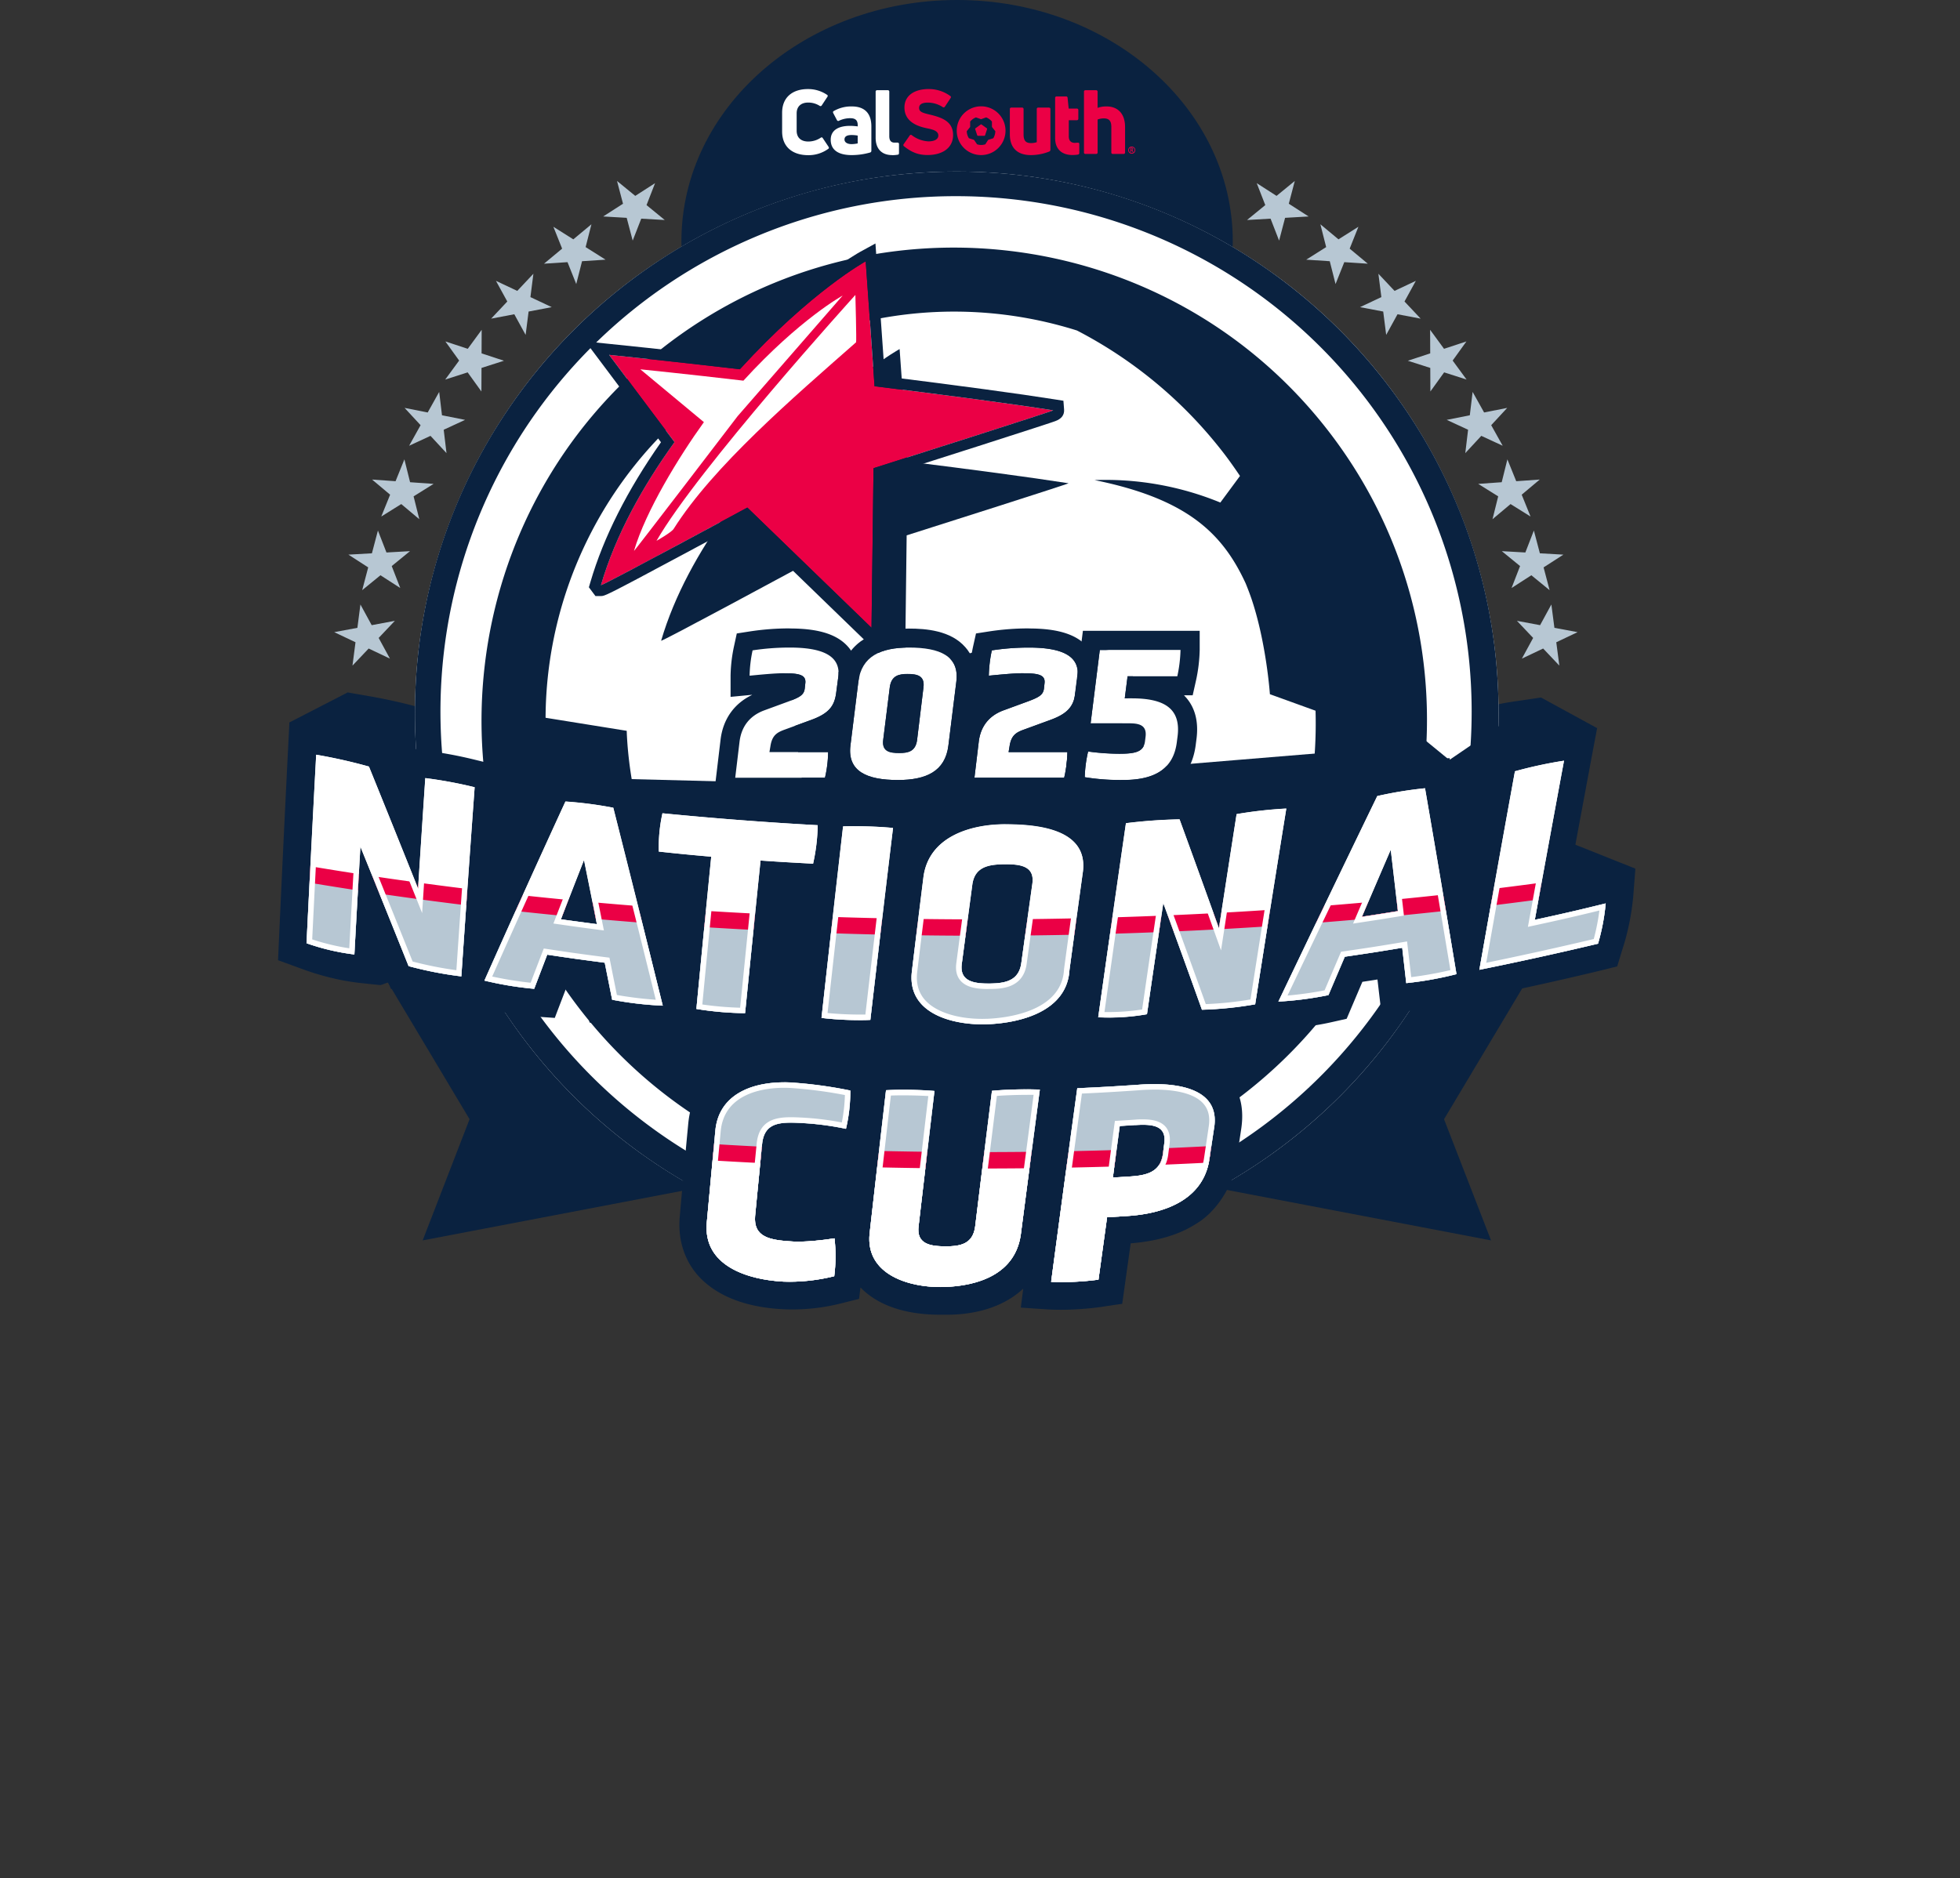
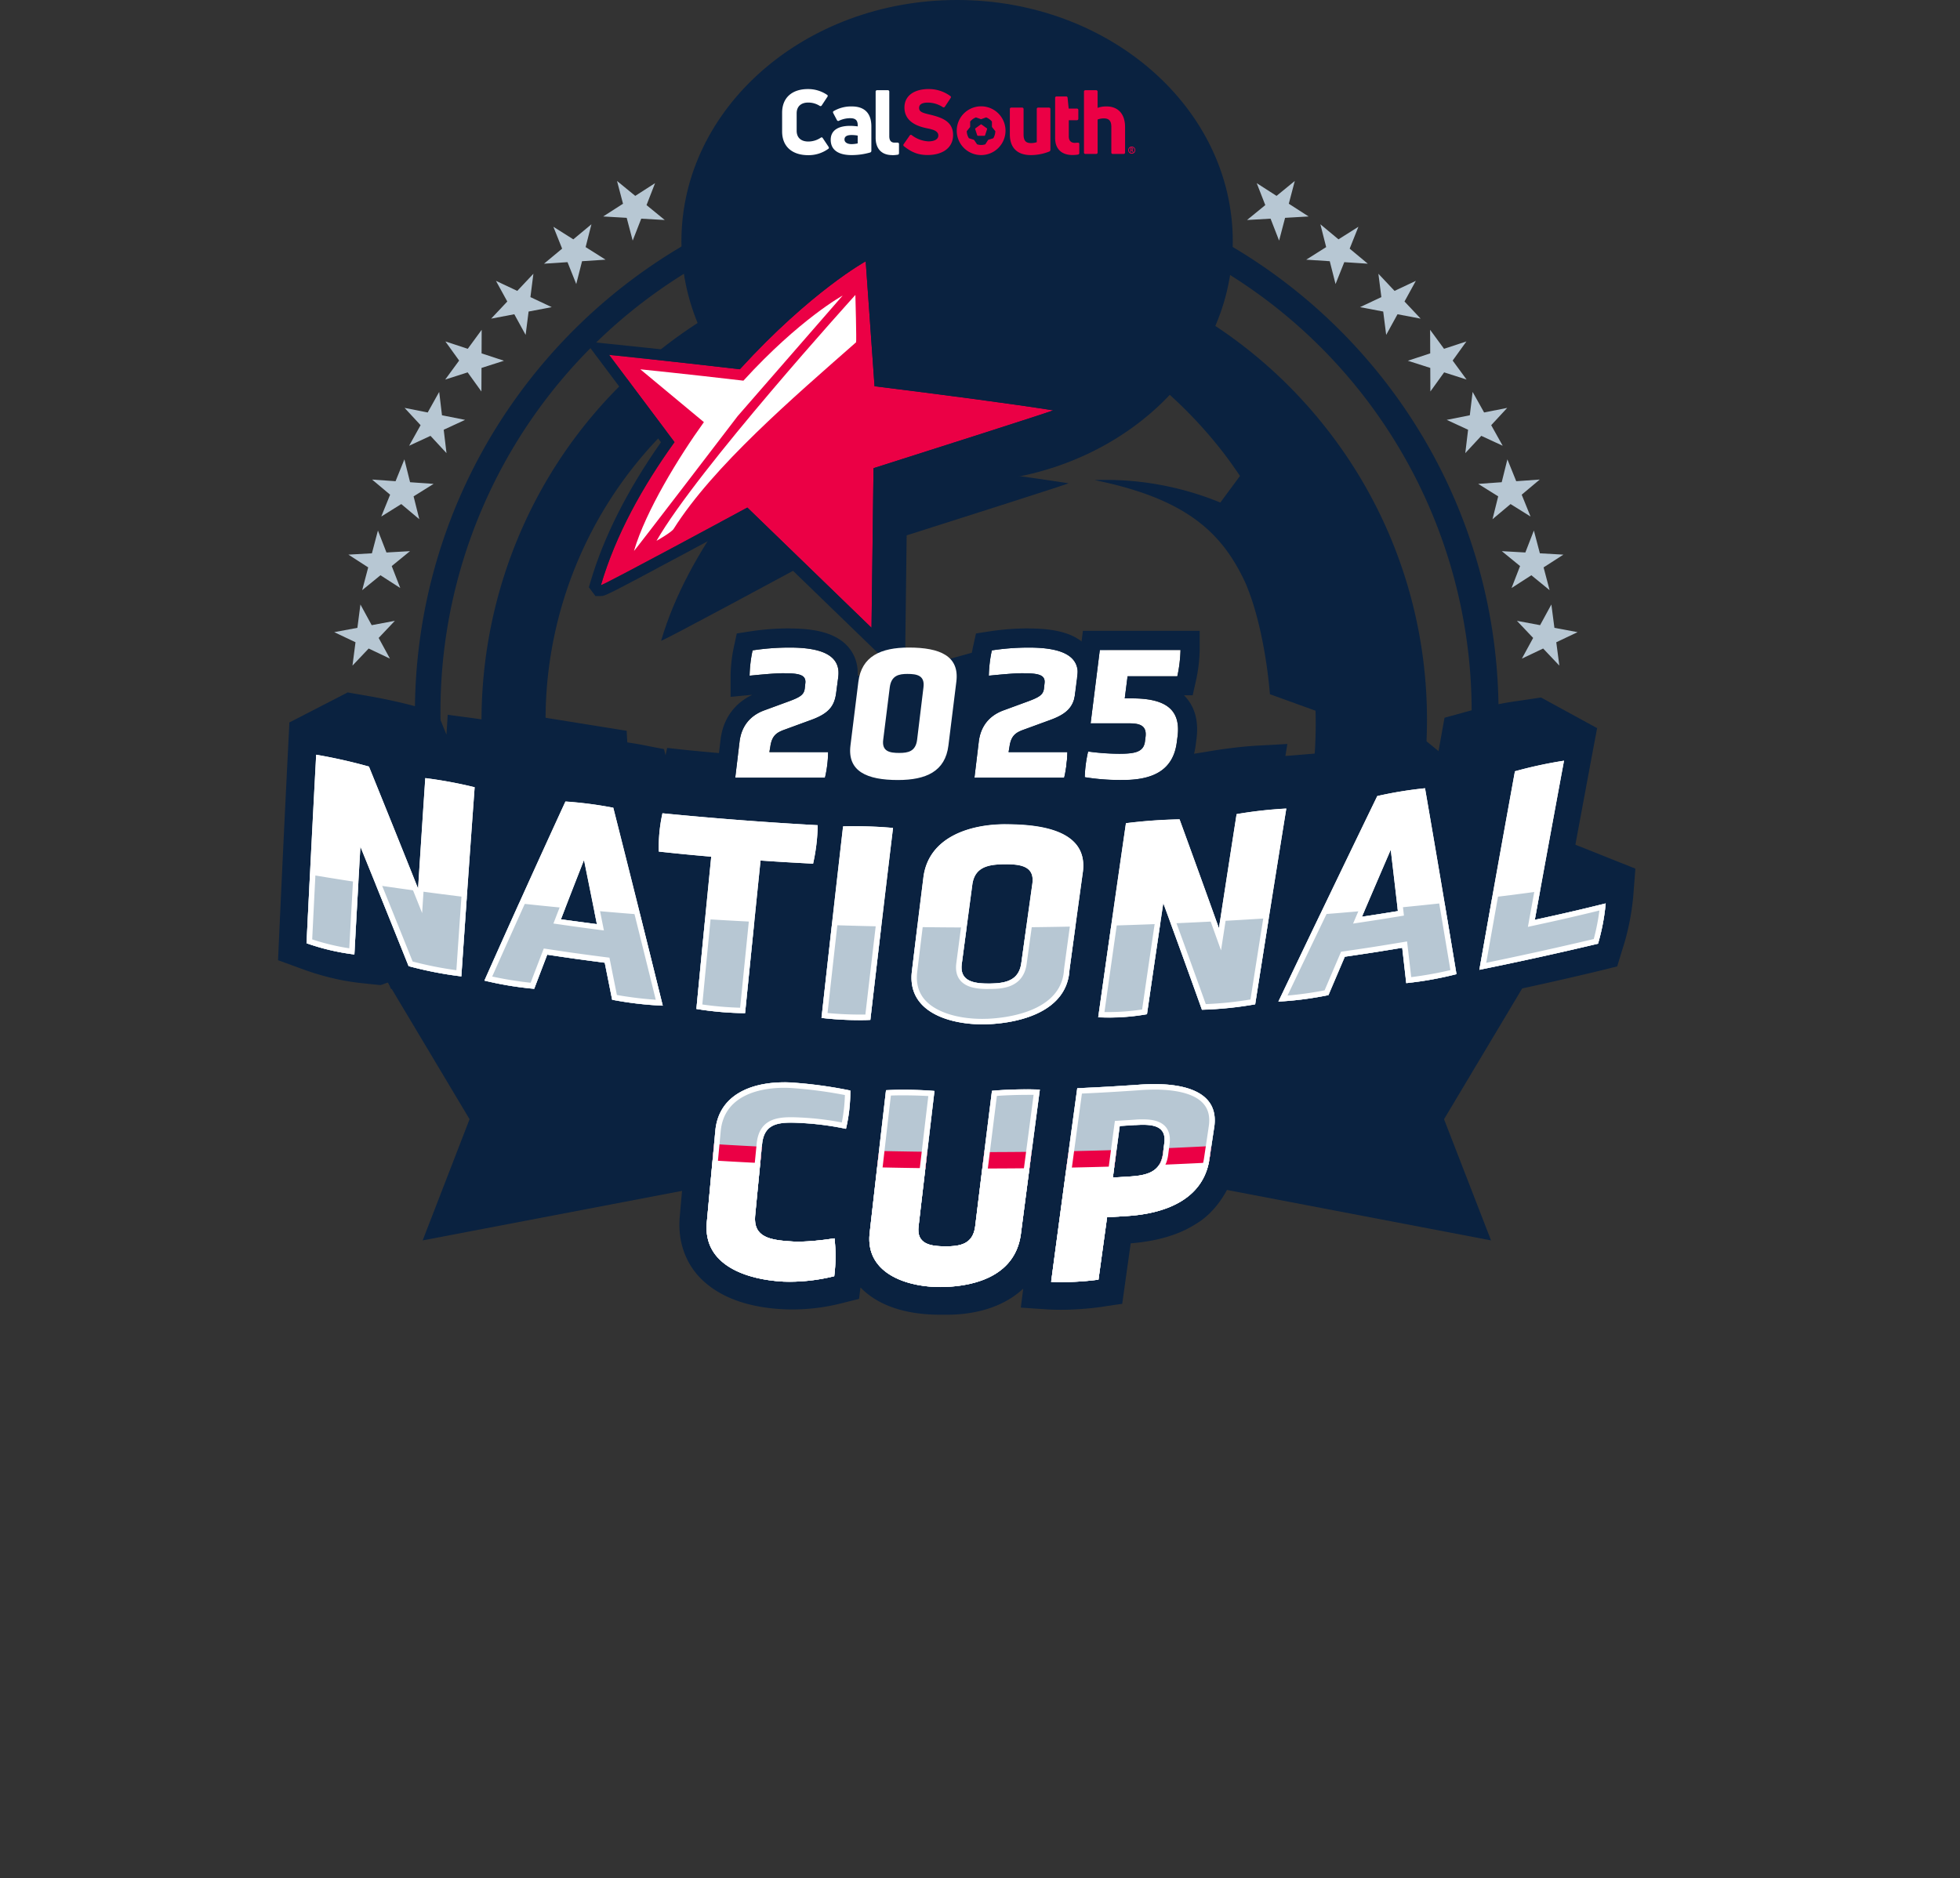
<svg xmlns="http://www.w3.org/2000/svg" viewBox="0 0 975.74 935.18">
  <rect x="0" y="0" width="975.74" height="935.18" fill="#333333" stroke="none" />
  <defs>
    <style>.cls-1{fill:none;}.cls-2{fill:#b7c7d3;}.cls-3{fill:#0a2240;}.cls-4{fill:#fff;}.cls-5{fill:#eb0045;}.cls-6{clip-path:url(#clip-path);}</style>
    <clipPath id="clip-path" transform="translate(138.42)">
      <path class="cls-1" d="M97.87,392q-3.42,47.1-6.62,94.21A186.34,186.34,0,0,1,65,481.08q-11.91-29.76-24-59.47-1.55,26.83-3,53.67a112.76,112.76,0,0,1-23.83-5.59q2.29-46.95,4.8-93.88a263.33,263.33,0,0,1,26.26,5.9q12.28,30.35,24.46,60.72,1.76-27.49,3.59-55A219.7,219.7,0,0,1,97.87,392Zm69,10.26q12.47,49.23,24.62,98.52a171.72,171.72,0,0,1-25.18-2.94c-1.48-7.37-2.21-11.06-3.69-18.44-11.47-1.48-17.2-2.27-28.64-4-2.61,6.79-3.91,10.18-6.49,17a170.11,170.11,0,0,1-24.77-4.09q19.88-44.72,40.32-89.16A195.9,195.9,0,0,1,166.92,402.21Zm-8.14,58c-2.56-12.81-3.85-19.21-6.44-32-4.64,11.84-6.94,17.75-11.5,29.56C148,458.73,151.6,459.23,158.78,460.17ZM232.5,504.5q3.8-38,7.7-76c10.46.73,15.69,1,26.16,1.57a94.59,94.59,0,0,0,2.3-19.16q-38.75-2.13-77.29-5.94a77.41,77.41,0,0,0-1.82,19.06c10.43,1.12,15.65,1.63,26.1,2.54q-3.77,37.9-7.39,75.82A158.43,158.43,0,0,0,232.5,504.5Zm62.36,3.33q5.53-47.79,11.29-95.57a203.68,203.68,0,0,0-24.85-.76q-5.48,47.67-10.74,95.38A158.89,158.89,0,0,0,294.86,507.83ZM394,483c-1.22,20.58-24.27,26.33-40.56,27s-40.24-4.68-37.93-26q2.89-23.83,5.84-47.65c2.86-19.93,23.67-26,40.93-25.94,15.58.05,41.81,2.2,38.28,24.5Q397.23,459,394,483Zm-32.86-52.64c-7.52.14-14.33,1.31-15.51,10.19Q343,460.29,340.38,480c-1.15,8.74,6.14,9.85,14.13,9.74,7.57-.1,14.29-1.39,15.5-10.15q2.73-19.78,5.51-39.57C376.75,431.13,369.39,430.22,361.13,430.37Zm116.06-25q-4.43,28.41-8.8,56.83-9.72-27.13-19.6-54.22a253,253,0,0,0-26.69,1.92q-7,48.3-13.8,96.63A108.5,108.5,0,0,0,432.58,505q4-27.67,8.12-55.32,9.74,26.51,19.25,53.09a183.12,183.12,0,0,0,26.49-2.7q7.65-48.75,15.5-97.48A214.75,214.75,0,0,0,477.19,405.37ZM571,392.51q8,46.26,15.68,92.57a174.43,174.43,0,0,1-25,4.47c-.8-7-1.21-10.56-2-17.6-11.42,1.9-17.14,2.79-28.59,4.45-3.27,7.65-4.9,11.48-8.15,19.12A169.86,169.86,0,0,1,498,498.74q24.44-51.25,49.21-102.35A197.79,197.79,0,0,1,571,392.51Zm-13.51,61.15c-1.41-12.22-2.12-18.33-3.56-30.56-5.77,13.38-8.64,20.06-14.34,33.37C546.75,455.39,550.34,454.83,557.49,453.66ZM625.65,458q7.2-39.63,14.54-79.23a216.13,216.13,0,0,0-24.43,5.27q-9,49.41-17.71,98.85,29.66-6,59.08-13a105.38,105.38,0,0,0,3.81-20.05C646.86,453.3,639.8,454.93,625.65,458ZM217.71,562.85q-2.15,22.88-4.25,45.74c-2.08,21.81,20.45,28.64,38,29.58a91.13,91.13,0,0,0,25.42-2.69,78.89,78.89,0,0,0,.14-18.85c-6.49,1-14.76,1.94-20.85,1.57-11.2-.67-19.65-2-18.66-12.94,1.38-14.3,2.08-21.45,3.49-35.75,1.15-10.9,9.27-10.87,20.36-10.25a144,144,0,0,1,21.35,2.85,80.55,80.55,0,0,0,2.16-19.06,216.08,216.08,0,0,0-27.25-3.84C240.56,537.67,219.74,542.53,217.71,562.85Zm137.7-19.67q-4.25,33.77-8.36,67.54c-1.13,8.74-7.36,9.92-14.7,9.9-7.9,0-14.55-1.25-13.48-10q3.9-33.67,7.91-67.36a191.87,191.87,0,0,0-24.12-.38q-4.14,35.7-8.17,71.43c-2.09,20.74,20.31,27,36.77,26.55,17.38-.47,35.87-6.47,38.53-26.33q4.66-36,9.45-71.93A184.27,184.27,0,0,0,355.41,543.18Zm110.51,19c-.92,6.11-1.37,9.16-2.28,15.27-3.24,20.25-22.69,26.92-40.92,28.06-4,.26-6,.39-10,.62-1.72,12.43-2.58,18.64-4.28,31.06a133.61,133.61,0,0,1-23.56,1.09q6.38-48.21,13-96.4c12.07-.55,18.1-.9,30.15-1.72C443.26,538.92,470,539.93,465.92,562.2Zm-39.19-2-7.71.5c-1.38,10.28-2.06,15.41-3.43,25.68,3.52-.21,5.27-.32,8.78-.55,8.08-.54,14.93-2.21,16.13-11.16.27-2.16.41-3.24.69-5.4C442.38,560.49,435.42,559.65,426.73,560.24Z" />
    </clipPath>
  </defs>
  <g id="Layer_2" data-name="Layer 2">
    <g id="Layer_4" data-name="Layer 4">
      <polygon class="cls-2" points="180.31 293.87 189.4 286.45 199.26 292.8 195.01 281.87 204.1 274.45 192.39 275.11 188.14 264.18 185.15 275.52 173.44 276.18 183.3 282.53 180.31 293.87" />
      <polygon class="cls-2" points="189.81 257.2 199.76 251 208.74 258.54 205.9 247.16 215.85 240.95 204.15 240.12 201.32 228.74 196.92 239.62 185.23 238.79 194.21 246.33 189.81 257.2" />
      <polygon class="cls-2" points="175.47 331.44 183.53 322.93 194.12 327.96 188.51 317.66 196.57 309.14 185.04 311.3 179.43 301 177.92 312.63 166.39 314.78 176.98 319.81 175.47 331.44" />
      <polygon class="cls-2" points="632.52 108.88 636.77 119.81 639.75 108.47 651.46 107.79 641.6 101.45 644.58 90.11 635.5 97.54 625.63 91.2 629.89 102.13 620.81 109.55 632.52 108.88" />
      <polygon class="cls-2" points="232.81 185.42 239.66 194.94 239.71 183.21 250.88 179.63 239.74 175.96 239.79 164.23 232.86 173.69 221.72 170.02 228.57 179.54 221.64 189 232.81 185.42" />
      <polygon class="cls-2" points="735.89 240.95 745.84 247.16 743.01 258.54 751.99 251 761.94 257.2 757.54 246.33 766.52 238.79 754.82 239.62 750.42 228.74 747.59 240.12 735.89 240.95" />
      <polygon class="cls-2" points="700.86 179.63 712.03 183.21 712.08 194.94 718.93 185.42 730.1 189 723.17 179.54 730.02 170.02 718.88 173.69 711.95 164.23 712 175.96 700.86 179.63" />
      <polygon class="cls-2" points="730.85 213.99 729.46 225.63 737.43 217.03 748.08 221.96 742.36 211.72 750.33 203.11 738.83 205.39 733.11 195.15 731.71 206.79 720.21 209.07 730.85 213.99" />
      <polygon class="cls-2" points="772.31 301 766.7 311.3 755.17 309.14 763.24 317.66 757.63 327.96 768.22 322.93 776.28 331.44 774.76 319.81 785.36 314.78 773.83 312.63 772.31 301" />
      <polygon class="cls-2" points="759.36 275.11 747.65 274.45 756.73 281.87 752.49 292.8 762.35 286.45 771.43 293.87 768.44 282.53 778.3 276.18 766.59 275.52 763.6 264.18 759.36 275.11" />
      <polygon class="cls-2" points="256.03 156.48 261.67 166.76 263.15 155.13 274.67 152.94 264.06 147.94 265.54 136.31 257.51 144.85 246.9 139.85 252.54 150.13 244.51 158.67 256.03 156.48" />
      <polygon class="cls-2" points="282.52 130.54 286.87 141.44 289.76 130.07 301.46 129.3 291.54 123.04 294.43 111.68 285.41 119.18 275.49 112.92 279.84 123.81 270.82 131.31 282.52 130.54" />
      <polygon class="cls-2" points="677.07 152.94 688.6 155.13 690.08 166.76 695.72 156.48 707.24 158.67 699.2 150.13 704.84 139.85 694.24 144.85 686.2 136.31 687.68 147.94 677.07 152.94" />
      <polygon class="cls-2" points="650.28 129.3 661.99 130.07 664.87 141.44 669.22 130.54 680.92 131.31 671.9 123.81 676.25 112.92 666.33 119.18 657.32 111.68 660.2 123.04 650.28 129.3" />
      <polygon class="cls-2" points="203.67 221.96 214.31 217.03 222.28 225.63 220.89 213.99 231.53 209.07 220.03 206.79 218.64 195.15 212.92 205.39 201.41 203.11 209.38 211.72 203.67 221.96" />
      <polygon class="cls-2" points="326.11 91.2 316.25 97.54 307.17 90.11 310.15 101.45 300.28 107.79 311.99 108.47 314.97 119.81 319.23 108.88 330.93 109.55 321.86 102.13 326.11 91.2" />
      <ellipse class="cls-3" cx="476.47" cy="120.16" rx="137.24" ry="120.16" />
      <path class="cls-3" d="M420.36,496.79c-11,.76-16.55,1.07-27.59,1.58-4.46.2-6.69.3-11.15.46l-.08.63-4.24-.38c-3.37-.31-8.95-.21-12-.14-2.38.06-8.38.22-12.59.68-4,.43-6.07.64-10.11,1.05-.49,4-.74,6-1.23,10q-3.66,29.73-7.19,59.47h-.77q3.36-28.23,6.8-56.45c.63-5.12.94-7.68,1.57-12.8-5.15-.46-7.73-.71-12.88-1.23-4.06-.4-9.38-.53-12.19-.57s-8.13-.09-12.25.18-6.06.4-10.09.64l0,.32-2.77-.58a174.31,174.31,0,0,0-27.12-3.78c-13.55-.79-24,.67-31.84,4.7-9.91,5.08-15.7,14.28-16.8,26.78q-1.89,20.83-3.74,41.65c-1.16,12.57,3.48,21.17,7.55,26.12,9.66,11.47,25.27,15.55,39.69,16.16a90,90,0,0,0,26.43-2.78l7.73-1.94c.25-2.07.37-3.11.62-5.18,9.66,9.94,24.44,12.61,37.75,12.37,12.85.27,26.6-2.82,36.19-11.85-.45,3.45-.67,5.18-1.11,8.63,5,.36,7.51.53,12.52.85a111.75,111.75,0,0,0,11.48,0c4.28-.2,8.6-.59,12.15-1.1,4-.57,5.95-.86,9.91-1.46.57-4.08.85-6.12,1.42-10.2,1-6.91,1.45-10.36,2.43-17.27,12.42-1,22.15-4,29.74-8.91,9.41-5.49,17.28-18.09,18.31-28.9l2.1-13.87c1.92-12.2-2.08-19.51-5.8-23.51C450.35,495.32,434.41,496.53,420.36,496.79ZM287,565.59l-7.14,1.07c-7.56,1.12-13.19,1.54-16.76,1.32-1.62-.1-3-.21-4.14-.33,1.13-11.39,1.71-17.08,2.86-28.46,2-.12,5.09.06,6.47.14a113.72,113.72,0,0,1,17.4,2.35l3.87.79C288.56,551.72,288.05,556.34,287,565.59ZM633.56,414.26c-7.25,1.78-10.88,2.65-18.15,4.32q5.36-28.93,10.79-57.86c1-5.36,1.51-8,2.52-13.4-5.23.8-7.85,1.19-13.09,1.94-3.34.47-7.47,1.24-11.93,2.2s-8.74,2-12.48,3.05c-4.2,1.17-6.31,1.75-10.52,2.89-.76,4.21-1.14,6.32-1.89,10.53q-4.09,22.9-8.15,45.82-3.66-22-7.43-44c-.6-3.52-.9-5.28-1.51-8.8-3.79.4-5.69.59-9.48.95-3.61.35-7.72.9-11.9,1.58s-8.29,1.48-11.87,2.3c-3,.7-4.52,1-7.53,1.72l-3.47,7.13q-11.88,24.48-23.69,49,3.24-19.92,6.49-39.83l2.2-13.35c-5.4.33-8.1.48-13.51.75-4,.21-7.88.52-11.94,1s-8.12,1-12.49,1.74-6.43,1.06-10.72,1.73c-.63,4.09-.95,6.14-1.58,10.24l-.91-2.53c-1.08-2.94-1.61-4.41-2.69-7.36-3.34.07-5,.11-8.35.16-4.12.06-8.49.26-13,.59s-8.93.75-13.19,1.29-6.43.8-10.72,1.3c-.59,4.15-.89,6.23-1.48,10.38l-.1.72-.56-.61c-10.43-10.49-27.07-11.94-41-11.32-13.05,0-27.23,2.49-37.76,10.73.38-3.1.57-4.65,1-7.75-5.38-.49-8.07-.76-13.46-1.31-3.38-.35-7.75-.61-12.33-.75-4.32-.13-8.56-.15-12,0-4.43-.17-6.64-.27-11.07-.49q-35.44-1.94-70.74-5.43c-4.06-.43-6.1-.65-10.16-1.11-.33,1.46-.49,2.19-.81,3.66l-.78-3.07c-3.84-.73-5.77-1.11-9.61-1.87-3.65-.72-7.8-1.39-12-1.94s-8.3-1-11.86-1.2c-3-.19-4.49-.29-7.48-.5l-2.85,6.2q-9.8,21.28-19.43,42.65,1.41-19.23,2.89-38.46c.39-5.15.59-7.73,1-12.88-5.42-1.26-8.13-1.91-13.54-3.23-4-1-7.87-1.8-11.9-2.54s-8-1.36-12.34-1.92-6.33-.83-10.54-1.42c-.25,4-.38,5.95-.63,9.92l-1.15-2.83-3.35-8.25c-3.31-.91-5-1.37-8.28-2.3-4.09-1.15-8.41-2.24-12.84-3.23s-8.77-1.86-12.92-2.57-6.27-1.08-10.45-1.82c-.2,4-.31,6-.51,10.07q-2.14,42.79-4.09,85.6l-.55,12.35c5,1.84,7.52,2.75,12.54,4.54a118.22,118.22,0,0,0,12.28,3.6A104.18,104.18,0,0,0,66.58,463c3.86.43,5.79.63,9.65,1l.5-8.66c.32.81.48,1.21.81,2,1.33,3.31,2,5,3.31,8.28,3.24.89,4.85,1.33,8.09,2.19,4.33,1.16,8.49,2.13,12.73,2.95s8.38,1.47,12.69,2l5,.59,3.7,1c3.37.87,7.74,1.77,12.3,2.52s8.92,1.3,12.27,1.54l7.66.54c1-2.71,1.54-4.06,2.58-6.76,1.24-3.25,1.86-4.88,3.12-8.13l6.86,1,1.22,6.07,2,9.92c3.93.85,5.89,1.27,9.82,2.09,3.38.7,7.82,1.4,12.48,1.95s9.09.88,12.46,1l6.5.14c2.67.49,4,.72,6.68,1.19,3.45.61,7.77,1.15,12.18,1.53s8.68.56,12,.53c4.07,0,6.11-.06,10.2-.13.4-4,.61-6,1-10.06q3-29.2,6.08-58.41c3.78.23,5.68.34,9.46.54q-3,27.71-6,55.42c-.55,5.17-.82,7.75-1.37,12.92,5.26.73,7.89,1.08,13.16,1.76,3.45.45,7.78.79,12.2,1s8.69.16,12,0c4.09-.23,6.13-.35,10.21-.61.48-4,.72-6,1.19-10.08.05-.36.07-.54.11-.89.19.23.39.45.58.67,10,10.91,26,13.45,40.11,12.93,13.33-.17,23.67-2.76,31.67-7.72a39.13,39.13,0,0,0,5.19-3.84c-.42,3-.62,4.54-1,7.56,5.08.35,7.62.51,12.69.81a108.47,108.47,0,0,0,12.47-.06,105.55,105.55,0,0,0,12.42-1.5c4-.73,5.95-1.11,9.91-1.87.53-3.57.79-5.36,1.32-8.93l.65,1.8c1.07,3,1.6,4.44,2.66,7.4,3.26-.07,4.89-.11,8.14-.2,4.36-.12,8.56-.4,12.84-.83s8.48-1,12.85-1.79l5-.89,3.7-.13c3.36-.13,7.74-.52,12.32-1.11s8.95-1.35,12.34-2.09c3.09-.69,4.63-1,7.72-1.74,1.29-3,1.94-4.56,3.24-7.61l3.9-9.17,6.85-1.06c.27,2.32.41,3.47.68,5.79.45,3.79.67,5.68,1.11,9.47,3.89-.31,5.83-.46,9.71-.8,3.34-.29,7.74-.89,12.37-1.72,4.4-.78,8.59-1.69,11.88-2.56,3.94-.74,5.91-1.12,9.84-1.9q27-5.49,53.73-11.84c3.84-.93,5.76-1.41,9.59-2.38,1.24-4.05,1.87-6.07,3.11-10.13a111.85,111.85,0,0,0,4.16-21.57c.39-5.07.59-7.6,1-12.68C641.05,412.41,638.56,413,633.56,414.26Zm-274.8,7.47c-1.59,11.61-2.38,17.41-3.95,29-.37,0-.8,0-1.3.06,1.56-11.6,2.35-17.4,3.94-29C357.82,421.76,358.25,421.75,358.76,421.73ZM209.68,443.62C207,432.57,205.59,427,202.84,416H203c3.69.4,5.54.59,9.24,1C211.19,427.62,210.68,433,209.68,443.62Z" transform="translate(138.42)" />
      <path class="cls-3" d="M192.69,443,44,471.38l51.34,85.93L72,617.65l148.65-28.39Zm290.46,0L631.8,471.38l-51.34,85.93,23.4,60.34L455.21,589.26Z" transform="translate(138.42)" />
-       <circle class="cls-4" cx="476.29" cy="355.16" r="269.74" />
      <path class="cls-3" d="M337.87,97.68a256.68,256.68,0,1,1-100.22,20.23A255.77,255.77,0,0,1,337.87,97.68m0-12.26c-149,0-269.74,120.77-269.74,269.74S188.89,624.9,337.87,624.9,607.61,504.14,607.61,355.16,486.84,85.42,337.87,85.42Z" transform="translate(138.42)" />
      <path class="cls-3" d="M323.8,437.55l27.49-34.89a299,299,0,0,1,43.13,4.7,307.43,307.43,0,0,1,35.67,9.09l3.53-3,10-9,27.43-24.8-18.47,32.21-6.85,11.91c-1.82,3-3.54,5.84-5.1,8.39a152.37,152.37,0,0,1,2.23,25.08c-.13,18.86-5.41,37.33-5.41,37.33a194.83,194.83,0,0,1-39.18,20.57,241.58,241.58,0,0,1-34.39,9.69c-12.45,16.29-31.76,31.81-31.76,31.81,4.3-9.82,9.33-22.72,13.09-32.62a168.79,168.79,0,0,1-24.77-20.74C307.11,489.21,297,471.5,297,471.5Zm-133-263.77c101.94-80.4,250.29-62.88,330.69,39.06s62.87,250.28-39.07,330.68S232.18,606.4,151.78,504.46,88.9,254.18,190.84,173.78Zm19.8,25.11a203.06,203.06,0,0,0-77.42,158.52l40.4,6.5s.49,25,8.3,47.55a150.13,150.13,0,0,0,10.73,23.41C202.77,449,222,459,273.73,470.34c0,0-39,6.94-74.24-5.15l-13.68,30C243.48,559,333.87,578.43,411.12,548h0A219.75,219.75,0,0,0,516.49,353.9l-22.72-8.22s-1.73-25.45-9.16-47.49c-.9-2.62-1.88-5.19-2.91-7.7-11.53-25-29.18-42.1-75.22-51.43a150.48,150.48,0,0,1,62.62,11.18L478.88,237c-3.05-4.52-6.21-9-9.64-13.31a219.7,219.7,0,0,0-71.52-59.12A203.28,203.28,0,0,0,210.64,198.89Z" transform="translate(138.42)" />
      <path class="cls-3" d="M393.52,240.64c-19.18-3-49.16-7-80.09-10.83l-4-56S285,187.16,253,222.2c-32.1-3.77-57.78-6.84-57.78-6.84l28.49,39.52c-14.2,19.72-26.36,41.5-33,64.16-.24.83,65.67-34.8,65.67-34.8l55.67,53.93.89-71.59C326.14,262.4,394.2,240.74,393.52,240.64Z" transform="translate(138.42)" />
      <path class="cls-5" d="M385.87,204.33c-21.29-3.37-54.58-7.74-88.92-12l-4.4-62.21S265.42,145,229.89,183.87c-35.63-4.19-65.08-7.17-65.08-7.17l32.56,43.45c-15.76,21.89-29.27,46.07-36.63,71.22-.27.93,72.9-38.62,72.9-38.62l61.81,59.87,1-79.48C311.06,228.49,386.62,204.45,385.87,204.33Z" transform="translate(138.42)" />
      <path class="cls-3" d="M292.55,130.11l4.4,62.21c34.34,4.27,67.63,8.64,88.92,12,.75.12-74.81,24.16-89.43,28.81l-1,79.48-61.81-59.87s-71.5,38.64-72.88,38.64c0,0,0,0,0,0,7.36-25.15,20.87-49.33,36.63-71.22L164.81,176.7s29.45,3,65.08,7.17c35.53-38.9,62.66-53.76,62.66-53.76m4.83-8.86-7.45,4.08c-1.12.61-27.37,15.21-62.17,52.8-34-4-62.12-6.82-62.41-6.85L153,170l7.45,9.94,30.18,40.27c-16.77,23.88-28.58,47.27-35.12,69.6l-.77,2.62,1.63,2.19,1.64,2.18h2.75c1.85,0,2.23,0,39.53-20,13.15-7,26.32-14.14,32.43-17.43l58.93,57.09,9.09,8.8.15-12.64.95-75.55c9.27-2.95,28.64-9.11,46.45-14.82,11.63-3.73,20.83-6.69,27.35-8.81,3.64-1.18,6.64-2.16,8.73-2.86l2.48-.85c3.17-1.12,4.67-3.09,4.46-5.87l-.33-4.3-4.26-.68c-18.09-2.86-46.55-6.72-84.65-11.49L298,129.73l-.6-8.48Z" transform="translate(138.42)" />
      <polygon class="cls-3" points="144.07 359.74 173.19 344.74 208.51 385.24 456.09 391.6 690.96 372.23 700.14 360.93 721.52 378.43 767.14 347.32 795.09 362.58 756.78 429.58 780.54 419.14 814.08 432.51 793.86 452.43 625.73 472.86 456.85 489.66 419.01 452.59 421.58 432 409.93 460.76 380.42 459.09 340.02 476.95 308.39 452.28 244.98 460.45 181.42 446.83 215.17 481.34 189.52 490.52 161.29 431.4 144.07 359.74" />
      <polygon class="cls-3" points="302.46 429.76 328.67 522.93 373.79 552.04 506.25 562.23 585.83 546.22 628.52 490.9 582.91 463.25 501.88 423.46 405.81 412.78 302.46 429.76" />
      <polygon class="cls-3" points="390.37 556.1 458.09 554.34 468.92 567.18 492.08 568.44 527.83 562.4 498.87 613.75 473.95 628.35 408.25 620.3 365.95 609.72 382.82 561.14 390.37 556.1" />
      <path class="cls-3" d="M428.29,526.41c-12.09.82-18.14,1.17-30.24,1.73-4.89.22-7.33.32-12.22.5l-.09.69-4.64-.41c-3.7-.34-9.82-.23-13.14-.16-2.61.07-9.18.24-13.8.74a215.24,215.24,0,0,1-26.1.1c-4.45-.45-10.28-.58-13.36-.63s-8.9-.1-13.43.2-6.63.44-11.06.7l0,.35-3-.63a191.41,191.41,0,0,0-29.72-4.15c-14.85-.87-26.28.74-34.9,5.16-10.86,5.56-17.21,15.65-18.42,29.35Q202,582.78,200,605.6c-1.27,13.78,3.81,23.2,8.27,28.63,10.59,12.57,27.7,17,43.51,17.71a98.52,98.52,0,0,0,29-3.05c3.39-.84,5.09-1.26,8.48-2.12.27-2.27.41-3.41.68-5.68,10.59,10.89,26.79,13.82,41.38,13.56,14.08.3,29.15-3.1,39.66-13-.49,3.78-.73,5.67-1.21,9.46,5.49.4,8.23.58,13.72.93a121.77,121.77,0,0,0,12.58,0c4.7-.22,9.43-.65,13.32-1.2,4.34-.63,6.52-1,10.86-1.6.62-4.47.94-6.71,1.56-11.18,1.06-7.57,1.59-11.36,2.66-18.94,13.61-1.12,24.28-4.38,32.6-9.76,10.31-6,18.94-19.83,20.07-31.68l2.3-15.2c2.1-13.37-2.28-21.38-6.35-25.77C461.16,524.79,443.7,526.12,428.29,526.41Zm-146.14,75.4c-3.13.48-4.7.72-7.83,1.18-8.28,1.23-14.46,1.68-18.37,1.45-1.78-.11-3.29-.23-4.54-.37,1.25-12.47,1.88-18.71,3.14-31.19,2.17-.13,5.58.06,7.09.15a126.47,126.47,0,0,1,19.07,2.58l4.25.87C283.83,586.61,283.27,591.68,282.15,601.81ZM662,436c-7.94,1.95-11.92,2.9-19.89,4.73Q648,409,653.9,377.27c1.11-5.88,1.66-8.82,2.77-14.69-5.73.88-8.6,1.3-14.35,2.12-3.66.52-8.18,1.36-13.08,2.42s-9.57,2.19-13.67,3.34c-4.61,1.28-6.92,1.91-11.54,3.16-.83,4.62-1.24,6.93-2.07,11.54q-4.49,25.11-8.93,50.23-4-24.13-8.14-48.25c-.66-3.86-1-5.78-1.66-9.64-4.15.43-6.23.64-10.39,1-4,.38-8.46,1-13,1.73s-9.09,1.62-13,2.52c-3.29.76-4.94,1.14-8.24,1.88-1.53,3.13-2.29,4.69-3.8,7.81q-13,26.85-26,53.72,3.56-21.84,7.12-43.66c1-5.86,1.45-8.78,2.41-14.64-5.92.37-8.88.53-14.81.83-4.36.22-8.64.57-13.09,1.07s-8.89,1.12-13.69,1.91-7.05,1.16-11.75,1.89c-.69,4.49-1,6.74-1.72,11.23-.41-1.11-.61-1.66-1-2.77L459.28,394c-3.66.08-5.49.11-9.16.17-4.51.07-9.3.29-14.24.65s-9.79.83-14.46,1.41-7.05.88-11.75,1.43c-.65,4.55-1,6.83-1.62,11.37l-.12.8-.6-.67c-11.44-11.5-29.68-13.09-45-12.41-14.31,0-29.85,2.73-41.39,11.76L322,400c-5.89-.55-8.84-.83-14.75-1.44-3.7-.38-8.5-.67-13.51-.82-4.74-.14-9.38-.16-13.17,0-4.85-.19-7.28-.3-12.13-.54-25.91-1.42-51.71-3.4-77.54-5.95-4.45-.47-6.68-.71-11.14-1.22-.35,1.6-.53,2.41-.89,4l-.85-3.37c-4.21-.8-6.32-1.21-10.53-2-4-.79-8.54-1.53-13.14-2.13s-9.1-1.07-13-1.32c-3.28-.2-4.92-.31-8.2-.54L130,391.4q-10.74,23.33-21.29,46.75,1.55-21.07,3.17-42.15c.43-5.65.64-8.47,1.08-14.12-5.94-1.39-8.91-2.09-14.84-3.54-4.36-1.07-8.63-2-13-2.79s-8.81-1.49-13.53-2.1-6.93-.91-11.55-1.55l-.7,10.87-1.25-3.11c-1.47-3.61-2.2-5.42-3.67-9-3.64-1-5.45-1.5-9.08-2.52-4.48-1.26-9.22-2.45-14.07-3.54s-9.61-2-14.16-2.81-6.88-1.19-11.45-2c-.23,4.42-.34,6.63-.57,11.05Q2.74,417.7.6,464.61L0,478.14c5.49,2,8.24,3,13.74,5a130.17,130.17,0,0,0,13.47,3.95,115.1,115.1,0,0,0,13.31,2.34c4.23.46,6.34.68,10.58,1.11.21-3.79.32-5.69.54-9.49.36.88.53,1.33.89,2.21l3.63,9.08,8.86,2.4c4.75,1.28,9.31,2.33,14,3.23s9.2,1.61,13.92,2.18l5.45.63c1.62.43,2.43.64,4.06,1.05,3.69.95,8.48,1.94,13.47,2.76s9.78,1.42,13.45,1.69c3.36.25,5,.36,8.4.59,1.12-3,1.69-4.44,2.82-7.41l3.42-8.91c3,.43,4.51.64,7.52,1.05.54,2.66.81,4,1.34,6.66l2.2,10.88c4.3.93,6.45,1.38,10.76,2.28,3.71.77,8.57,1.54,13.68,2.13s10,1,13.66,1.06l7.12.16c2.93.53,4.39.79,7.32,1.3,3.78.66,8.52,1.26,13.36,1.68s9.5.61,13.09.58c4.47,0,6.7-.07,11.18-.15.44-4.41.67-6.61,1.12-11q3.27-32,6.66-64c4.15.26,6.22.37,10.37.59q-3.33,30.38-6.59,60.75c-.61,5.67-.91,8.5-1.51,14.16,5.77.81,8.65,1.19,14.42,1.93,3.79.49,8.54.87,13.38,1.06s9.53.18,13.12,0c4.48-.24,6.72-.38,11.19-.66.52-4.42.78-6.63,1.31-11,0-.39.07-.59.11-1l.64.74c10.95,12,28.53,14.74,44,14.17,14.6-.19,25.94-3,34.71-8.46a42.84,42.84,0,0,0,5.68-4.21c-.45,3.31-.68,5-1.13,8.28,5.56.39,8.34.56,13.9.89a118.08,118.08,0,0,0,13.67-.07,114.37,114.37,0,0,0,13.62-1.64c4.34-.8,6.51-1.21,10.86-2.05l1.45-9.79c.28.79.42,1.19.71,2,1.16,3.24,1.75,4.86,2.91,8.1,3.57-.07,5.36-.11,8.93-.21,4.77-.14,9.37-.43,14.06-.91s9.3-1.12,14.09-2l5.52-1c1.62,0,2.43-.08,4.05-.15,3.69-.14,8.48-.56,13.5-1.21s9.82-1.47,13.53-2.29c3.38-.75,5.08-1.13,8.46-1.9l3.55-8.35,4.28-10.05c3-.45,4.51-.69,7.51-1.16.3,2.54.45,3.81.74,6.35.49,4.15.73,6.22,1.22,10.37,4.26-.33,6.39-.5,10.64-.87,3.67-.31,8.48-1,13.56-1.88,4.82-.86,9.41-1.86,13-2.81,4.32-.82,6.48-1.23,10.79-2.08q29.56-6,58.89-13c4.21-1,6.31-1.55,10.51-2.61,1.36-4.44,2-6.66,3.41-11.1a123.56,123.56,0,0,0,4.56-23.64c.43-5.56.65-8.34,1.08-13.9C670.19,433.91,667.45,434.6,662,436Zm-301.2,8.19c-1.74,12.72-2.61,19.07-4.33,31.78-.4,0-.88.05-1.42.06,1.71-12.71,2.57-19.07,4.31-31.78Q359.95,444.16,360.77,444.14Zm-163.4,24c-3-12.1-4.49-18.16-7.5-30.29l.14,0c4.05.43,6.08.64,10.13,1C199,450.59,198.46,456.43,197.37,468.12Z" transform="translate(138.42)" />
      <path class="cls-4" d="M97.87,392q-3.42,47.1-6.62,94.21A186.34,186.34,0,0,1,65,481.08q-11.91-29.76-24-59.47-1.55,26.83-3,53.67a112.76,112.76,0,0,1-23.83-5.59q2.29-46.95,4.8-93.88a263.33,263.33,0,0,1,26.26,5.9q12.28,30.35,24.46,60.72,1.76-27.49,3.59-55A219.7,219.7,0,0,1,97.87,392Zm69,10.26q12.47,49.23,24.62,98.52a171.72,171.72,0,0,1-25.18-2.94c-1.48-7.37-2.21-11.06-3.69-18.44-11.47-1.48-17.2-2.27-28.64-4-2.61,6.79-3.91,10.18-6.49,17a170.11,170.11,0,0,1-24.77-4.09q19.88-44.72,40.32-89.16A195.9,195.9,0,0,1,166.92,402.21Zm-8.14,58c-2.56-12.81-3.85-19.21-6.44-32-4.64,11.84-6.94,17.75-11.5,29.56C148,458.73,151.6,459.23,158.78,460.17ZM232.5,504.5q3.8-38,7.7-76c10.46.73,15.69,1,26.16,1.57a94.59,94.59,0,0,0,2.3-19.16q-38.75-2.13-77.29-5.94a77.41,77.41,0,0,0-1.82,19.06c10.43,1.12,15.65,1.63,26.1,2.54q-3.77,37.9-7.39,75.82A158.43,158.43,0,0,0,232.5,504.5Zm62.36,3.33q5.53-47.79,11.29-95.57a203.68,203.68,0,0,0-24.85-.76q-5.48,47.67-10.74,95.38A158.89,158.89,0,0,0,294.86,507.83ZM394,483c-1.22,20.58-24.27,26.33-40.56,27s-40.24-4.68-37.93-26q2.89-23.83,5.84-47.65c2.86-19.93,23.67-26,40.93-25.94,15.58.05,41.81,2.2,38.28,24.5Q397.23,459,394,483Zm-32.86-52.64c-7.52.14-14.33,1.31-15.51,10.19Q343,460.29,340.38,480c-1.15,8.74,6.14,9.85,14.13,9.74,7.57-.1,14.29-1.39,15.5-10.15q2.73-19.78,5.51-39.57C376.75,431.13,369.39,430.22,361.13,430.37Zm116.06-25q-4.43,28.41-8.8,56.83-9.72-27.13-19.6-54.22a253,253,0,0,0-26.69,1.92q-7,48.3-13.8,96.63A108.5,108.5,0,0,0,432.58,505q4-27.67,8.12-55.32,9.74,26.51,19.25,53.09a183.12,183.12,0,0,0,26.49-2.7q7.65-48.75,15.5-97.48A214.75,214.75,0,0,0,477.19,405.37ZM571,392.51q8,46.26,15.68,92.57a174.43,174.43,0,0,1-25,4.47c-.8-7-1.21-10.56-2-17.6-11.42,1.9-17.14,2.79-28.59,4.45-3.27,7.65-4.9,11.48-8.15,19.12A169.86,169.86,0,0,1,498,498.74q24.44-51.25,49.21-102.35A197.79,197.79,0,0,1,571,392.51Zm-13.51,61.15c-1.41-12.22-2.12-18.33-3.56-30.56-5.77,13.38-8.64,20.06-14.34,33.37C546.75,455.39,550.34,454.83,557.49,453.66ZM625.65,458q7.2-39.63,14.54-79.23a216.13,216.13,0,0,0-24.43,5.27q-9,49.41-17.71,98.85,29.66-6,59.08-13a105.38,105.38,0,0,0,3.81-20.05C646.86,453.3,639.8,454.93,625.65,458ZM217.71,562.85q-2.15,22.88-4.25,45.74c-2.08,21.81,20.45,28.64,38,29.58a91.13,91.13,0,0,0,25.42-2.69,78.89,78.89,0,0,0,.14-18.85c-6.49,1-14.76,1.94-20.85,1.57-11.2-.67-19.65-2-18.66-12.94,1.38-14.3,2.08-21.45,3.49-35.75,1.15-10.9,9.27-10.87,20.36-10.25a144,144,0,0,1,21.35,2.85,80.55,80.55,0,0,0,2.16-19.06,216.08,216.08,0,0,0-27.25-3.84C240.56,537.67,219.74,542.53,217.71,562.85Zm137.7-19.67q-4.25,33.77-8.36,67.54c-1.13,8.74-7.36,9.92-14.7,9.9-7.9,0-14.55-1.25-13.48-10q3.9-33.67,7.91-67.36a191.87,191.87,0,0,0-24.12-.38q-4.14,35.7-8.17,71.43c-2.09,20.74,20.31,27,36.77,26.55,17.38-.47,35.87-6.47,38.53-26.33q4.66-36,9.45-71.93A184.27,184.27,0,0,0,355.41,543.18Zm110.51,19c-.92,6.11-1.37,9.16-2.28,15.27-3.24,20.25-22.69,26.92-40.92,28.06-4,.26-6,.39-10,.62-1.72,12.43-2.58,18.64-4.28,31.06a133.61,133.61,0,0,1-23.56,1.09q6.38-48.21,13-96.4c12.07-.55,18.1-.9,30.15-1.72C443.26,538.92,470,539.93,465.92,562.2Zm-39.19-2-7.71.5c-1.38,10.28-2.06,15.41-3.43,25.68,3.52-.21,5.27-.32,8.78-.55,8.08-.54,14.93-2.21,16.13-11.16.27-2.16.41-3.24.69-5.4C442.38,560.49,435.42,559.65,426.73,560.24Z" transform="translate(138.42)" />
      <g class="cls-6">
        <path class="cls-2" d="M349.45,461.85c-177.77,0-340.93-20.84-468.67-55.58a229,229,0,0,0-15.12,81.5c0,180.82,216.6,327.41,483.79,327.41S833.23,668.59,833.23,487.77a229,229,0,0,0-15.12-81.5C690.37,441,527.22,461.85,349.45,461.85Z" transform="translate(138.42)" />
-         <path class="cls-5" d="M349.45,819.26c-130,0-252.34-34.3-344.38-96.59-92.53-62.63-143.49-146-143.49-234.9A233.52,233.52,0,0,1-123,404.82l1.31-3.46,3.58,1c131.45,35.75,297.51,55.44,467.6,55.44S685.59,438.08,817,402.33l3.58-1,1.32,3.46a233.73,233.73,0,0,1,15.37,82.95c0,88.85-51,172.27-143.49,234.9C601.78,785,479.48,819.26,349.45,819.26ZM-116.69,411.19a225.05,225.05,0,0,0-13.56,76.58c0,178.28,215.19,323.32,479.7,323.32s479.69-145,479.69-323.32a225.05,225.05,0,0,0-13.56-76.58C684,446.51,518.68,465.94,349.45,465.94S14.87,446.51-116.69,411.19Z" transform="translate(138.42)" />
        <path class="cls-4" d="M349.45,577.77c-177.77,0-340.93-20.84-468.67-55.58a229,229,0,0,0-15.12,81.5c0,180.82,216.6,327.41,483.79,327.41S833.23,784.51,833.23,603.69a229,229,0,0,0-15.12-81.5C690.37,556.93,527.22,577.77,349.45,577.77Z" transform="translate(138.42)" />
        <path class="cls-5" d="M349.45,935.18c-130,0-252.34-34.3-344.38-96.59C-87.46,776-138.42,692.54-138.42,603.69a233.52,233.52,0,0,1,15.38-83l1.31-3.46,3.58,1C13.3,554,179.36,573.69,349.45,573.69S685.59,554,817,518.25l3.58-1,1.32,3.46a233.73,233.73,0,0,1,15.37,83c0,88.85-51,172.27-143.49,234.9C601.78,900.88,479.48,935.18,349.45,935.18ZM-116.69,527.11a225.05,225.05,0,0,0-13.56,76.58C-130.25,782,84.94,927,349.45,927S829.14,782,829.14,603.69a225.05,225.05,0,0,0-13.56-76.58C684,562.43,518.68,581.86,349.45,581.86S14.87,562.43-116.69,527.11Z" transform="translate(138.42)" />
      </g>
      <path class="cls-4" d="M21.57,379c7.18,1.31,14.73,3,21.68,5,8.64,21.34,16.49,40.81,24,59.46l4.48,11.2.77-12c1.1-17.27,2.24-34.78,3.4-52.09,6.75,1,12.94,2.09,19.14,3.54-2.15,29.55-4.25,59.47-6.26,89A182.73,182.73,0,0,1,67,478.79c-7.31-18.24-15-37.3-23.47-58.21L39,409.37l-.69,12.08c-1,16.82-1.93,33.88-2.85,50.75A112.06,112.06,0,0,1,17,467.77c1.44-29.46,3-59.28,4.54-88.74m615.24,3.05c-4.77,25.74-9.42,51.1-13.84,75.45l-.73,4,4-.87c12.93-2.81,19.84-4.4,31.59-7.27A110,110,0,0,1,655,467.59c-17.72,4.19-35.7,8.17-53.53,11.83,5.48-30.9,11.09-62.23,16.7-93.2,5.89-1.58,13-3.15,18.68-4.14m-68.06,13.4c5,29.11,10,58.54,14.84,87.58a183.74,183.74,0,0,1-19.52,3.5c-.61-5.38-1-8.84-1.72-14.93l-.33-2.84-2.82.47c-11.45,1.91-17.05,2.78-28.53,4.44l-1.51.22-.6,1.4c-3.08,7.22-4.71,11-7.6,17.82a178.45,178.45,0,0,1-18.46,2.59c15.08-31.62,30.75-64.21,46.63-97,6-1.34,13.37-2.56,19.62-3.27M535.16,459.9l4.83-.73c7.22-1.09,10.74-1.64,17.94-2.83l2.56-.42-.29-2.58c-1.41-12.22-2.12-18.33-3.56-30.55l-1.19-10.08-4,9.32c-5.84,13.53-8.65,20.08-14.35,33.37l-1.92,4.5m-390.38-58a198.58,198.58,0,0,1,19.92,2.64c7.86,31.06,15.7,62.41,23.32,93.28a181.06,181.06,0,0,1-19.35-2.37c-1.24-6.24-2-9.9-3.33-16.66l-.39-1.92-1.94-.24c-11.5-1.48-17.11-2.26-28.57-4l-2.17-.32-.78,2c-2.35,6.12-3.64,9.48-5.76,15.05a179.84,179.84,0,0,1-19.14-3.1c12.35-27.74,25.19-56.11,38.19-84.41m17.42,61.44-.75-3.73c-2.56-12.8-3.85-19.21-6.44-32l-1.83-9.06-3.38,8.61c-4.67,11.93-6.93,17.73-11.5,29.57l-1.23,3.19,3.38.48c7.22,1.05,10.75,1.53,18,2.48l3.77.49m336.51-57.83c-4.94,30.65-9.86,61.64-14.65,92.2A178.4,178.4,0,0,1,461.85,500c-6.08-16.95-12.33-34.17-18.59-51.23l-3.68-10L438,449.3c-2.63,17.73-5.27,35.67-7.84,53.37a108.18,108.18,0,0,1-16.6,1.28c-.73,0-1.45,0-2.15,0,4.27-30.36,8.67-61.14,13.08-91.57,7.43-.88,15.24-1.44,22.4-1.61,6.36,17.44,12.72,35.05,18.93,52.37l3.62,10.11,1.64-10.62c2.79-18.19,5.65-36.64,8.49-54.87,6.82-1.08,13-1.8,19.13-2.21M193.55,408c24,2.34,48.27,4.2,72.31,5.56a96,96,0,0,1-1.67,13.76c-9-.47-14.11-.78-23.8-1.46l-2.63-.18-.27,2.62c-2.52,24.4-5,49.12-7.45,73.5a165.26,165.26,0,0,1-18.83-1.62c2.33-24.32,4.74-49,7.15-73.26l.27-2.74-2.74-.24c-9.66-.85-14.76-1.34-23.69-2.28A78.67,78.67,0,0,1,193.55,408M362,413.22h.25c17.06.06,27.78,2.94,32.77,8.8,2.73,3.21,3.66,7.32,2.82,12.61-2.19,15.93-4.4,32.09-6.56,48v.2c-1.26,21.25-29.37,24.1-38,24.47-.87,0-1.77.05-2.66.05-12.59,0-23.24-3.48-28.48-9.33-3.22-3.59-4.56-8.18-4-13.62,1.92-15.79,3.89-31.82,5.84-47.6,3.14-21.89,29.86-23.6,38-23.6m-8.46,79.26h1c5.34-.07,16.46-.22,18.16-12.5,1.81-13.12,3.66-26.43,5.51-39.56.5-3.65-.19-6.59-2.07-8.75-3.09-3.55-8.59-4-13.55-4l-1.52,0c-5.36.1-16.54.3-18.16,12.55-1.75,13.11-3.52,26.38-5.24,39.46-.47,3.61.24,6.55,2.14,8.71,3.19,3.64,9,4.11,13.73,4.11M287,414.12c5.39,0,11.38.23,16.08.6-3.62,30.06-7.21,60.47-10.69,90.48-.95,0-2,0-3,0-5.15,0-11.06-.29-15.83-.77,3.31-30,6.73-60.32,10.18-90.32,1,0,2.14,0,3.29,0M251.84,541.67c1.84,0,3.72.08,5.58.25a216.36,216.36,0,0,1,24.78,3.36,82.84,82.84,0,0,1-1.54,13.65,142.9,142.9,0,0,0-19.11-2.39c-2.39-.13-4.37-.22-6.25-.22-7.72,0-15.77,1.53-17,12.92-1.41,14.31-2.11,21.46-3.49,35.78-.39,4.26.5,7.69,2.65,10.19,3.84,4.47,11,5.25,18.56,5.71.93.06,1.94.09,3,.09a118.82,118.82,0,0,0,15.59-1.28,79.8,79.8,0,0,1-.24,13.54,92,92,0,0,1-19.5,2.27c-1.13,0-2.22,0-3.26-.09-6.68-.36-23.09-2.19-31.09-11.48-3.48-4-5-9.13-4.38-15.13q2.1-22.87,4.24-45.72c1.93-19.36,22.62-21.45,31.42-21.45m184.42.88c8.49,0,19.65,1.26,24.65,7.26,2.48,3,3.24,6.87,2.33,11.9v.09c-.91,6.11-1.36,9.16-2.27,15.23-3.12,19.51-22.61,24.79-38.41,25.78-4,.27-6,.39-10,.62l-2.23.13-.31,2.22c-1.62,11.72-2.48,17.91-4,29a140.82,140.82,0,0,1-15.89.94l-2.16,0c4-30.25,8.13-60.89,12.26-91.18,10.67-.5,16.59-.85,28-1.63,2.76-.23,5.47-.34,8-.34m-23.8,46.79,3.3-.2c3.52-.21,5.28-.32,8.79-.56,5.52-.36,17-1.13,18.65-13.53l.69-5.38c.49-3.64-.19-6.55-2-8.65-2.86-3.27-7.82-3.65-11.3-3.65-1.19,0-2.51,0-4,.15-3.07.21-4.61.31-7.69.5l-2.23.14-.3,2.22c-1.38,10.28-2.06,15.41-3.43,25.68l-.43,3.28M373,545.17c1.15,0,2.21,0,3.13,0-3,23-6.1,46.15-9.06,69-2.56,19.07-20.93,23.56-35.9,24l-1.55,0c-12.28,0-22.83-3.56-28.21-9.52-3.37-3.72-4.8-8.45-4.24-14,2.59-22.93,5.25-46.17,7.91-69.13,1.71-.06,3.72-.1,5.95-.1,4.54,0,9.19.14,12.69.37-2.43,20.4-4.91,41.55-7.57,64.54-.46,3.74.28,6.75,2.2,8.93,3.15,3.57,8.58,4.08,14,4.09h.19c5.08,0,15.64,0,17.23-12.29,2.84-23.27,5.48-44.68,8.08-65.35,4.05-.32,10.09-.53,15.18-.53M19,375.81q-2.51,46.94-4.8,93.88A112.76,112.76,0,0,0,38,475.28q1.45-26.83,3-53.67,12.06,29.7,24,59.47a186.34,186.34,0,0,0,26.23,5.08Q94.45,439,97.87,392a219.7,219.7,0,0,0-24.55-4.52q-1.84,27.49-3.59,55Q57.57,412,45.27,381.71A263.33,263.33,0,0,0,19,375.81Zm621.18,3a216.13,216.13,0,0,0-24.43,5.27q-9,49.41-17.71,98.85,29.66-6,59.08-13a105.38,105.38,0,0,0,3.81-20.05c-14.08,3.47-21.14,5.1-35.29,8.18q7.2-39.63,14.54-79.23ZM571,392.51a197.79,197.79,0,0,0-23.75,3.88Q522.49,447.48,498,498.74a169.86,169.86,0,0,0,24.87-3.22c3.25-7.64,4.88-11.47,8.15-19.12,11.45-1.66,17.17-2.55,28.59-4.45.81,7,1.22,10.56,2,17.6a174.43,174.43,0,0,0,25-4.47Q579,438.76,571,392.51Zm-31.41,64c5.7-13.31,8.57-20,14.34-33.37,1.44,12.23,2.15,18.34,3.56,30.56-7.15,1.17-10.74,1.73-17.9,2.81Zm-396.5-57.4q-20.44,44.46-40.32,89.16a170.11,170.11,0,0,0,24.77,4.09c2.58-6.78,3.88-10.17,6.49-17,11.44,1.72,17.17,2.51,28.64,4,1.48,7.38,2.22,11.07,3.69,18.44a171.72,171.72,0,0,0,25.18,2.94q-12.15-49.29-24.62-98.52a195.65,195.65,0,0,0-23.83-3.14Zm15.69,61.1c-7.18-.94-10.77-1.44-17.94-2.47,4.56-11.81,6.86-17.72,11.5-29.56,2.59,12.82,3.88,19.22,6.44,32Zm343.16-57.56a214.75,214.75,0,0,0-24.75,2.76q-4.43,28.41-8.8,56.83-9.72-27.13-19.6-54.22a253,253,0,0,0-26.69,1.92q-7,48.3-13.8,96.63c1.7.1,3.47.15,5.27.15a108.87,108.87,0,0,0,19-1.66q4-27.67,8.12-55.32,9.74,26.51,19.25,53.09a183.12,183.12,0,0,0,26.49-2.7q7.65-48.75,15.5-97.48ZM191.37,405a77.41,77.41,0,0,0-1.82,19.06c10.43,1.12,15.65,1.63,26.1,2.54q-3.77,37.9-7.39,75.82a160.47,160.47,0,0,0,23.68,2.08h.56q3.8-38,7.7-76c10.46.73,15.69,1,26.16,1.57a94.59,94.59,0,0,0,2.3-19.16q-38.75-2.13-77.29-5.94ZM362,410.5c-17.2,0-37.82,6.1-40.67,25.94q-3,23.82-5.84,47.65c-2.18,20.09,19,26,35.15,26,1,0,1.88,0,2.78-.06,16.29-.7,39.34-6.45,40.56-27q3.25-24,6.56-48c3.53-22.3-22.7-24.45-38.28-24.5Zm-8.46,79.26c-7.61,0-14.27-1.36-13.17-9.75q2.6-19.72,5.24-39.45c1.18-8.88,8-10.05,15.51-10.19h1.47c7.63,0,14.08,1.3,12.92,9.67q-2.77,19.79-5.51,39.57c-1.21,8.76-7.93,10-15.5,10.15ZM287,411.4c-2,0-4,0-5.73.1q-5.48,47.67-10.74,95.38A164,164,0,0,0,289.39,508c2,0,3.84,0,5.47-.13q5.53-47.79,11.29-95.57c-5.2-.55-12.65-.86-19.12-.86ZM251.84,538.94c-15.69,0-32.33,5.86-34.13,23.91q-2.15,22.88-4.25,45.74c-2.08,21.81,20.45,28.64,38,29.58,1.07.06,2.21.09,3.41.09a95.15,95.15,0,0,0,22-2.78,78.89,78.89,0,0,0,.14-18.85,129.91,129.91,0,0,1-18,1.65c-1,0-1.94,0-2.85-.08-11.2-.67-19.65-2-18.66-12.94,1.38-14.3,2.08-21.45,3.49-35.75C242,560.73,247.42,559,255.3,559c1.9,0,3.94.1,6.1.22a144,144,0,0,1,21.35,2.85,80.55,80.55,0,0,0,2.16-19.06,216.08,216.08,0,0,0-27.25-3.84c-1.9-.17-3.85-.27-5.82-.27Zm184.42.88c-2.94,0-5.75.15-8.26.36-12.05.82-18.08,1.17-30.15,1.72q-6.59,48.2-13,96.4c1.63.1,3.41.14,5.25.14a141.51,141.51,0,0,0,18.31-1.23c1.7-12.42,2.56-18.63,4.28-31.06,4-.23,6-.36,10-.62,18.23-1.14,37.68-7.81,40.92-28.06.91-6.11,1.36-9.16,2.28-15.27,3.39-18.61-14.71-22.38-29.66-22.38Zm-20.67,46.6c1.37-10.27,2.05-15.4,3.43-25.68l7.71-.5c1.32-.09,2.61-.15,3.84-.15,6.78,0,11.63,1.75,10.62,9.22-.28,2.16-.42,3.24-.69,5.4-1.2,8.95-8.05,10.62-16.13,11.16-3.51.23-5.26.34-8.78.55Zm-42.57-44c-5.84,0-13.51.3-17.61.74q-4.25,33.77-8.36,67.54c-1.12,8.66-7.26,9.9-14.52,9.9h-.18c-7.9,0-14.55-1.25-13.48-10q3.9-33.67,7.91-67.36c-3.78-.38-10.08-.6-15.73-.6-3.2,0-6.19.07-8.39.22q-4.14,35.7-8.17,71.43c-2,20.06,18.88,26.57,35.15,26.57l1.62,0c17.38-.47,35.87-6.47,38.53-26.33q4.66-36,9.45-71.93c-1.39-.13-3.62-.19-6.22-.19Z" transform="translate(138.42)" />
      <path class="cls-3" d="M253.3,329.91l45,8.27,82.32-23,47,12.51L419,365.82l18.16,8.68-48.43,29.05-82.12-6.25s-44-3.43-44.8-3.43S253.3,329.91,253.3,329.91Z" transform="translate(138.42)" />
      <rect class="cls-3" x="491.6" y="452.18" width="9.69" height="29.06" />
      <path id="Cal" class="cls-4" d="M305.71,77.23c-5.24,0-8.21-3.19-8.21-8.61V45.72a.7.7,0,0,1,.79-.8h5.24a.7.7,0,0,1,.76.8V67.78c0,2.22.88,3.24,2.62,3.24.44,0,.93,0,1.37,0a.69.69,0,0,1,.84.75v4.44c0,.4-.17.75-.48.8a17,17,0,0,1-2.93.26m-20.15-5.5a15.06,15.06,0,0,0,3-.36v-3.9a16.83,16.83,0,0,0-3.06-.27c-2.44,0-3.51.8-3.51,2.22s1.42,2.31,3.55,2.31M285.65,53c6.13,0,9.72,3.2,9.72,9.95V75.06a.87.87,0,0,1-.66.89,33.71,33.71,0,0,1-9.15,1.28c-6.39,0-10.43-2.39-10.43-7.63,0-4.62,3.64-6.93,9.68-6.93a32.07,32.07,0,0,1,3.77.27V62.5c0-2.35-.84-3.64-3.73-3.64a13,13,0,0,0-5.55,1.24.71.71,0,0,1-1.06-.27l-1.82-3.46c-.22-.44-.22-.75.09-1A17.25,17.25,0,0,1,285.65,53M263.94,77.27c-7.81,0-13-4.12-13-11.84V56.15c0-7.72,5.2-11.8,12.83-11.8a16.76,16.76,0,0,1,9.5,2.84.64.64,0,0,1,.22,1l-2.8,4.26a.73.73,0,0,1-1.11.22,10.6,10.6,0,0,0-5.68-1.6c-3.72,0-5.72,2.13-5.72,5.33v8.7c0,3.41,2.13,5.37,5.77,5.37a11.1,11.1,0,0,0,6.17-1.87c.44-.31.8-.27,1.06.18l2.84,4.26c.27.4.27.75,0,1a16.73,16.73,0,0,1-10.08,3.23" transform="translate(138.42)" />
      <path class="cls-5" d="M336.05,67.25c0,6.21-5,9.94-12.74,9.94-4.53,0-7.9-1.33-11.68-4.35a.71.71,0,0,1-.17-1.07l3-4.3a.69.69,0,0,1,1.07-.13,14.87,14.87,0,0,0,8.26,3.06c2.88,0,4.92-1,4.92-2.93,0-2.26-2.66-3-5.72-3.6-4.49-.93-11.15-3.15-11.15-10.34,0-6.17,5.29-9.19,12-9.19a18.16,18.16,0,0,1,10.75,3.42.67.67,0,0,1,.22,1.07L332,53.09a.75.75,0,0,1-1.11.22,13.8,13.8,0,0,0-7.37-2.22c-3.15,0-4.39,1.06-4.39,2.66,0,2,1.86,2.49,5.63,3.38C330.94,58.64,336.05,60.68,336.05,67.25ZM350.23,62a.36.36,0,0,0-.44,0l-2.6,1.89a.37.37,0,0,0-.13.42l1,3.05a.38.38,0,0,0,.36.26h3.2a.38.38,0,0,0,.36-.26l1-3.05a.37.37,0,0,0-.13-.42Zm11.92,3.08h0a12.14,12.14,0,1,1-24.28,0h0a12.14,12.14,0,1,1,24.28,0Zm-5.07.25-1.6-2a.44.44,0,0,1-.09-.27l0-2.53a7.09,7.09,0,0,0-2.89-2.08l-2.39.87a.45.45,0,0,1-.28,0l-2.39-.87a7.09,7.09,0,0,0-2.89,2.08l0,2.53a.44.44,0,0,1-.09.27l-1.61,2a7.09,7.09,0,0,0,1.07,3.5l2.41.76a.46.46,0,0,1,.22.17L348,71.86a6.53,6.53,0,0,0,4.1,0l1.33-2.09a.41.41,0,0,1,.22-.17l2.41-.76A7,7,0,0,0,357.08,65.34Zm41,5.72c-.49,0-1,.09-1.43.09-1.95,0-3-1.11-3-3.28v-8h3.95a.71.71,0,0,0,.8-.75V54.82a.72.72,0,0,0-.8-.76h-4l-.54-5.32a.7.7,0,0,0-.8-.71h-4.61c-.54,0-.8.26-.8.75V68.71c0,5.68,3.46,8.48,8.61,8.48a17,17,0,0,0,2.8-.22.8.8,0,0,0,.62-.89V71.73C398.88,71.2,398.61,71,398,71.06ZM383.7,53.58h-5.23a.68.68,0,0,0-.76.75V70.8a8.82,8.82,0,0,1-2.93.44c-2.31,0-3.64-1-3.64-4.26V54.33c0-.49-.26-.75-.8-.75h-5.23c-.54,0-.8.26-.8.75V66.94c0,6.7,3.77,10.29,10.47,10.29a24.89,24.89,0,0,0,9.15-1.77.93.93,0,0,0,.57-.93V54.33C384.5,53.84,384.24,53.58,383.7,53.58ZM412.47,53a12.73,12.73,0,0,0-4.48.71V45.72a.7.7,0,0,0-.76-.8H402a.7.7,0,0,0-.79.8V75.86a.7.7,0,0,0,.79.8h5.24a.7.7,0,0,0,.76-.8V59.52a8.74,8.74,0,0,1,3.06-.57c2.62,0,3.77,1.24,3.77,4.26V75.86a.71.71,0,0,0,.8.8h5.24a.71.71,0,0,0,.8-.8V63.21C421.66,56.55,418,53,412.47,53Zm13.31,22.79,0,.05h-.35v0a2.52,2.52,0,0,1-.15-.52c-.06-.28-.16-.38-.4-.39h-.23v.93h-.33V73.62h0a3,3,0,0,1,.54-.05.91.91,0,0,1,.64.19.61.61,0,0,1-.19,1,.57.57,0,0,1,.27.42A3.1,3.1,0,0,0,425.78,75.74Zm-.41-1.52c0-.31-.25-.37-.46-.37l-.25,0v.72h.26C425.19,74.59,425.37,74.44,425.37,74.22Zm1.1,1.52a1.89,1.89,0,0,1-1.39.74,1.74,1.74,0,0,1-1.81-2A1.64,1.64,0,0,1,424.93,73,1.76,1.76,0,0,1,426.47,75.74ZM426.24,74a1.51,1.51,0,0,0-2.47,0,1.74,1.74,0,0,0,.06,1.57A1.44,1.44,0,0,0,426.24,74Z" transform="translate(138.42)" />
      <path class="cls-4" d="M227.59,387.29l2.15-17.94c.94-7.75,5.24-13,12.24-15.6l12.24-4.49c5.8-2.15,7.66-3.36,8-6.54l.28-2.61c.47-4.39-3.74-4.86-11.4-4.86-3.74,0-10.65.65-16.35,1.21a65.49,65.49,0,0,1,1.49-12.61,121.65,121.65,0,0,1,18.41-1.4c16.07,0,25.69,3.92,24.2,14.85l-1,7.57c-.84,6.73-3.64,10.47-12.8,13.74l-12.52,4.58c-4.2,1.49-6.63,2.89-7.47,8.5l-.47,2.8h29.24a59.46,59.46,0,0,1-1.58,12.8Z" transform="translate(138.42)" />
      <path class="cls-3" d="M254.69,322.45c16.07,0,25.69,3.92,24.2,14.85l-1,7.57c-.84,6.73-3.64,10.47-12.8,13.74l-12.52,4.58c-4.2,1.49-6.63,2.89-7.47,8.5l-.47,2.8h29.24a59.46,59.46,0,0,1-1.58,12.8H227.59l2.15-17.94c.94-7.75,5.24-13,12.24-15.6l12.24-4.49c5.8-2.15,7.66-3.36,8-6.54l.28-2.61c.47-4.39-3.74-4.86-11.4-4.86-3.74,0-10.65.65-16.35,1.21a65.49,65.49,0,0,1,1.49-12.61,121.65,121.65,0,0,1,18.41-1.4m0-9.54a130.32,130.32,0,0,0-19.86,1.52l-6.42,1L227,321.76a74.82,74.82,0,0,0-1.72,14.7V347l10.46-1,.33,0c-9,4.28-14.54,12.09-15.77,22.29l-2.15,18-1.28,10.66h62.8l1.84-7.16a68.85,68.85,0,0,0,1.89-15.17V365h-9.06c7.91-4.2,11.89-10.09,13-18.85l1-7.52c1.1-8.1-1.84-13.45-4.51-16.51-5.46-6.25-14.72-9.17-29.14-9.17Z" transform="translate(138.42)" />
      <path class="cls-4" d="M333.73,371.22c-1.58,12.89-11.11,17.19-25.13,17.19-15.42,0-25.23-4.3-23.64-17.19l3.93-31.67c1.58-12.8,11.21-17.1,25.13-17.1,15.51,0,25.32,4.2,23.64,17.1Zm-12.42-29c.74-5.89-3.27-6.64-8-6.64-4.2,0-8,.75-8.78,6.64l-3.27,26.16c-.75,5.88,3.36,6.54,8,6.54,4.3,0,8.13-.66,8.88-6.54Z" transform="translate(138.42)" />
-       <path class="cls-3" d="M314,322.45c15.51,0,25.32,4.2,23.64,17.1l-3.93,31.67c-1.58,12.89-11.11,17.19-25.13,17.19-15.42,0-25.23-4.3-23.64-17.19l3.93-31.67c1.58-12.8,11.21-17.1,25.13-17.1M309.25,375c4.3,0,8.13-.66,8.88-6.54l3.18-26.16c.74-5.89-3.27-6.64-8-6.64-4.2,0-8,.75-8.78,6.64l-3.27,26.16c-.75,5.88,3.36,6.54,8,6.54m4.77-62c-9.29,0-16.55,1.69-22.19,5.17-4.88,3-11,9-12.4,20.29l-3.93,31.68c-1.15,9.36,2.13,15.31,5.09,18.65,5.5,6.22,14.66,9.25,28,9.25,26,0,33.16-13.9,34.6-25.56l3.92-31.67c1.21-9.28-2-15.22-5-18.56-7.27-8.29-19.54-9.25-28.13-9.25Zm0,30.24Z" transform="translate(138.42)" />
      <path class="cls-4" d="M346.68,387.29l2.15-17.94c.93-7.75,5.23-13,12.24-15.6l12.24-4.49c5.79-2.15,7.66-3.36,8-6.54l.28-2.61c.47-4.39-3.73-4.86-11.4-4.86-3.73,0-10.65.65-16.35,1.21a65.51,65.51,0,0,1,1.5-12.61,121.53,121.53,0,0,1,18.4-1.4c16.08,0,25.7,3.92,24.2,14.85l-1,7.57c-.84,6.73-3.65,10.47-12.8,13.74l-12.52,4.58c-4.21,1.49-6.64,2.89-7.48,8.5l-.47,2.8h29.25a59.47,59.47,0,0,1-1.59,12.8Z" transform="translate(138.42)" />
      <path class="cls-3" d="M373.77,322.45c16.08,0,25.7,3.92,24.2,14.85l-1,7.57c-.84,6.73-3.65,10.47-12.8,13.74l-12.52,4.58c-4.21,1.49-6.64,2.89-7.48,8.5l-.47,2.8h29.25a59.47,59.47,0,0,1-1.59,12.8H346.68l2.15-17.94c.93-7.75,5.23-13,12.24-15.6l12.24-4.49c5.79-2.15,7.66-3.36,8-6.54l.28-2.61c.47-4.39-3.73-4.86-11.4-4.86-3.73,0-10.65.65-16.35,1.21a65.51,65.51,0,0,1,1.5-12.61,121.53,121.53,0,0,1,18.4-1.4m0-9.54a130.19,130.19,0,0,0-19.85,1.52l-6.43,1-1.42,6.35a74.1,74.1,0,0,0-1.73,14.7V347l10.47-1,.32,0c-9,4.28-14.54,12.09-15.77,22.29l-2.15,18-1.27,10.66h62.8l1.84-7.16a68.85,68.85,0,0,0,1.88-15.17V365h-9c7.9-4.2,11.88-10.09,13-18.85l1-7.52c1.11-8.1-1.84-13.45-4.5-16.51-5.46-6.25-14.72-9.17-29.15-9.17Z" transform="translate(138.42)" />
      <path class="cls-4" d="M447.49,369c-1.59,14.76-12.14,19.43-26.91,19.43a110.73,110.73,0,0,1-19-1.4,64.2,64.2,0,0,1,1.68-12.8,116.1,116.1,0,0,0,15.51,1.12c8,0,12.15-.93,12.8-6.16l.28-2.25c.75-6-3.46-6.72-8.32-6.72H404.51l4.58-36.54h40.18a69.46,69.46,0,0,1-1.59,13.08H422.92l-1.4,11H425c15.79,0,24.66,4.76,22.79,19.06Z" transform="translate(138.42)" />
      <path class="cls-3" d="M449.27,323.66a69.46,69.46,0,0,1-1.59,13.08H422.92l-1.4,11H425c15.79,0,24.66,4.76,22.79,19.06l-.28,2.15c-1.59,14.76-12.14,19.43-26.91,19.43a110.73,110.73,0,0,1-19-1.4,64.2,64.2,0,0,1,1.68-12.8,116.1,116.1,0,0,0,15.51,1.12c8,0,12.15-.93,12.8-6.16l.28-2.25c.75-6-3.46-6.72-8.32-6.72H404.51l4.58-36.54h40.18m9.53-9.53H400.68l-1.05,8.35L395.05,359l-1.34,10.72h.91l-.54,2a73.77,73.77,0,0,0-2,15l-.21,8.23,8.1,1.4a118,118,0,0,0,20.6,1.55c27.51,0,35-15.11,36.38-27.84l.27-2.05c1.11-8.53-.64-15.49-5.2-20.69-.34-.38-.68-.74-1-1.09h4.31l1.67-7.44a78.81,78.81,0,0,0,1.82-15.18v-9.53Z" transform="translate(138.42)" />
      <path class="cls-4" d="M281.08,147.17s-21.39,11.71-49.41,42.38c-28.09-3.3-51.31-5.65-51.31-5.65L212,210.2c-12.42,17.25-29,44.28-34.8,64.11-.22.73,51.61-67.11,51.61-67.11Z" transform="translate(138.42)" />
      <path class="cls-4" d="M188.41,269.3c20.49-35.7,98.25-121.59,99-122.43,0,0,.65,23.31.34,23.58-31.43,27.65-71.17,61.78-90.82,92.92C195.83,265.12,188.41,269.3,188.41,269.3Z" transform="translate(138.42)" />
    </g>
  </g>
</svg>